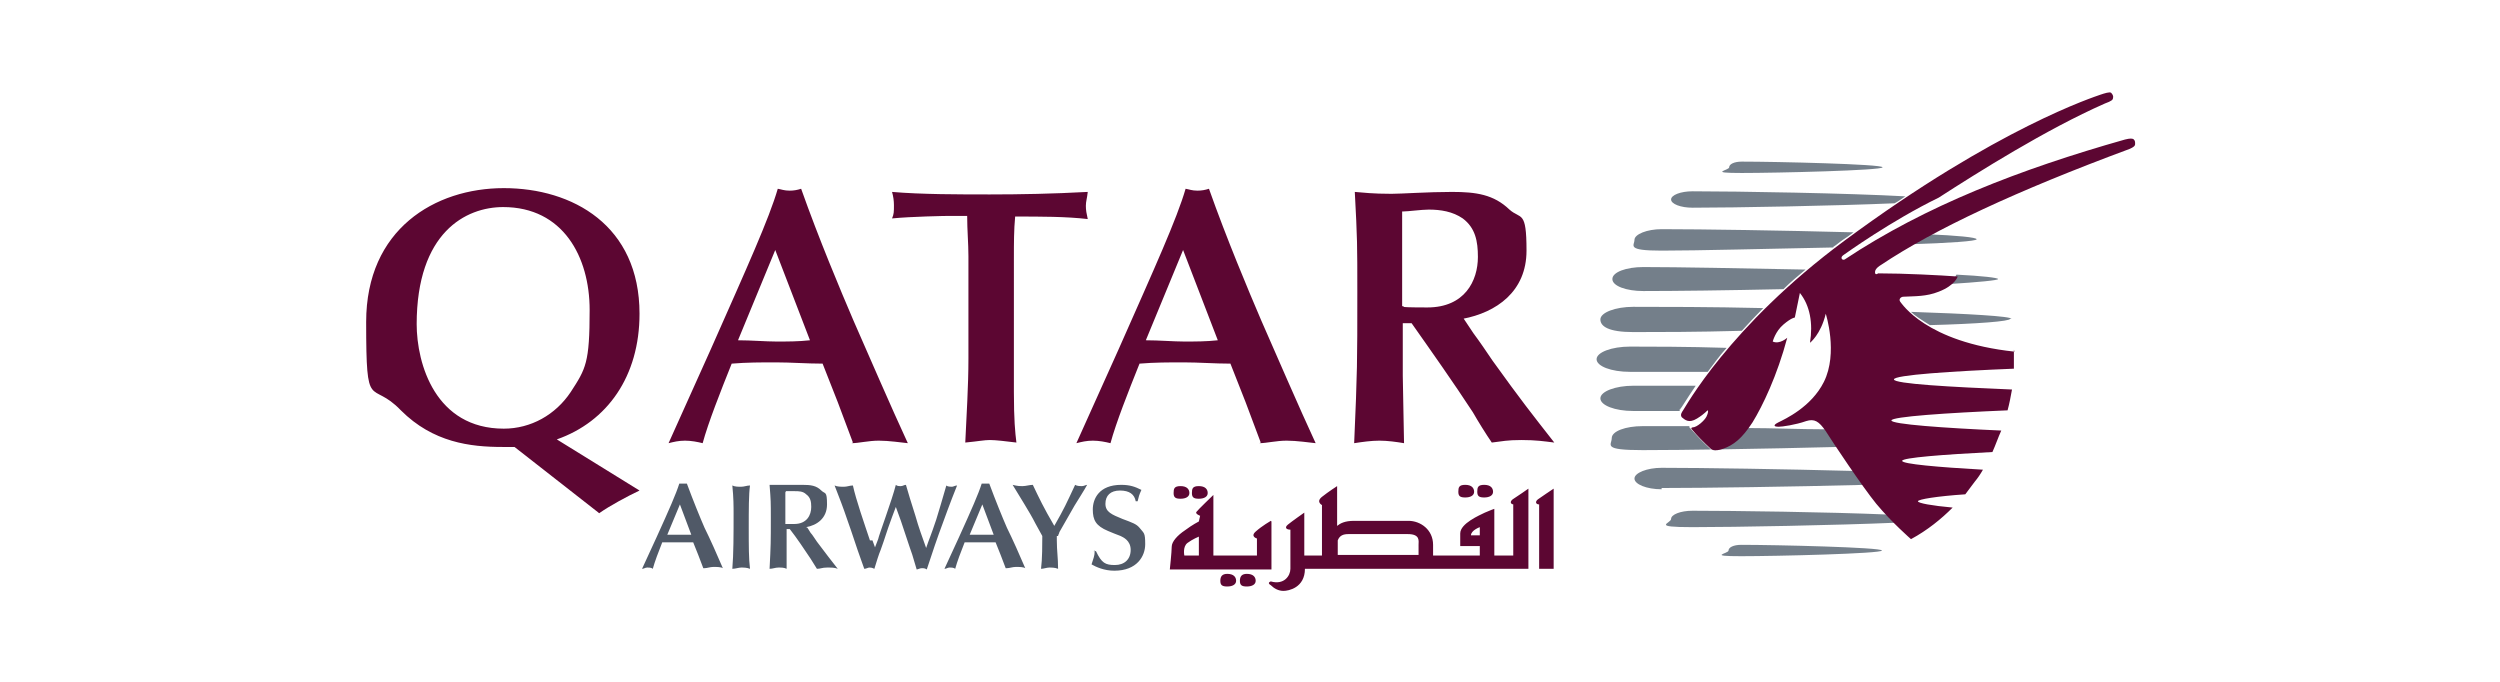
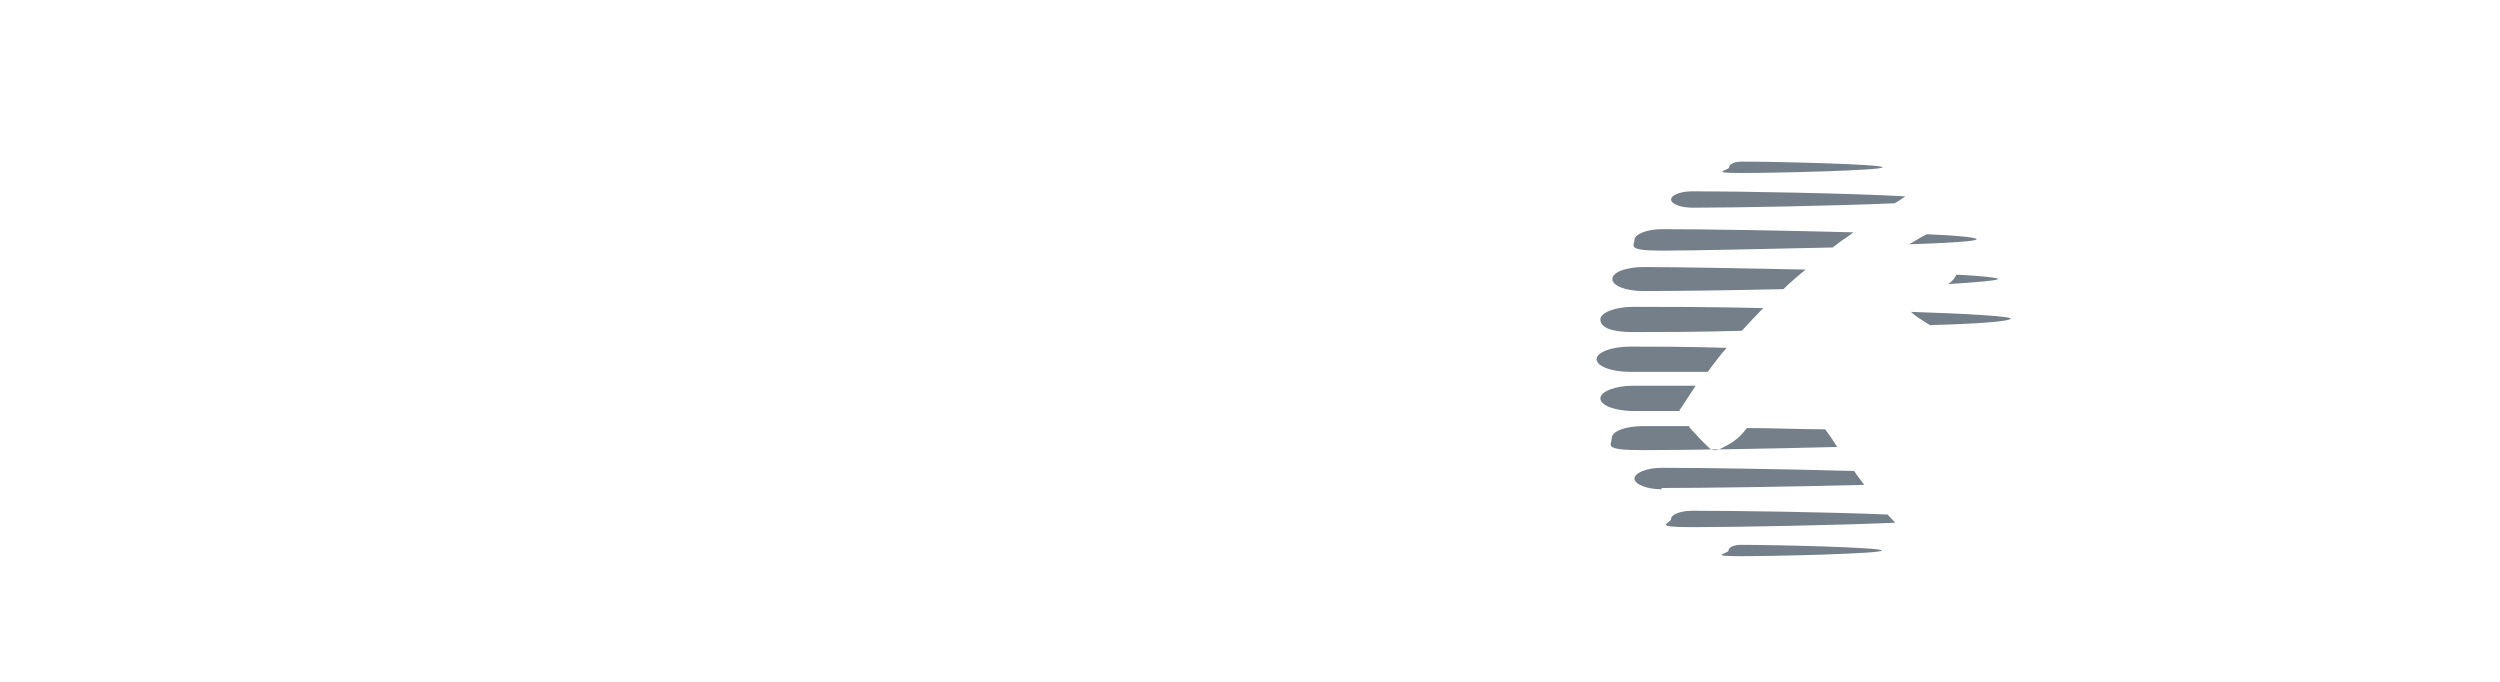
<svg xmlns="http://www.w3.org/2000/svg" viewBox="0 0 396 108">
  <defs>
    <style>.cls-1{fill:#5c0632}</style>
  </defs>
  <g id="Layer_1">
    <g id="Layer_1-2" data-name="Layer_1">
-       <path d="M109.4 84.7h-3.7l2-4.8 1.8 4.8Zm2.2 5.3c.4 0 .9-.2 1.4-.2s1.2 0 1.5.2c-.8-1.9-2.1-4.8-2.9-6.4-.7-1.6-1.8-4.3-2.8-7h-1.2c-.5 1.6-1.6 4.1-3.6 8.5l-2.3 5c.3 0 .5-.2.8-.2s.7 0 .9.2c.3-1.1.9-2.7 1.5-4.2h4.9l.8 2 .8 2.1Zm4.6-8.7c0 3.3 0 6.5-.2 8.8.5 0 1-.2 1.4-.2s.9 0 1.4.2c-.2-1.6-.2-3.6-.2-6.5s0-5.3.2-6.7c-.5 0-.9.2-1.4.2s-1 0-1.4-.2c.2 1.9.2 3.3.2 4.5Zm11.5 2.2c1.7-.3 3.3-1.4 3.3-3.6s-.3-1.6-.9-2.2c-.8-.8-1.7-.9-3-.9h-5.2c.2 2.5.2 2.7.2 5.3 0 3.7 0 4.2-.2 8 .5 0 .9-.2 1.4-.2s.9 0 1.3.2v-6.3h.5c1.1 1.4 2.3 3.2 3.3 4.7.3.5.7 1.1 1 1.6.6 0 .8-.2 1.6-.2s1.2 0 1.7.2c-1.2-1.5-1.7-2.2-3.3-4.3-.3-.4-.7-1.1-1-1.4l-.5-.8Zm-3.2-5.7h1.4c.6 0 1.3 0 1.8.5.7.5.8 1.2.8 2 0 1.3-.7 2.7-2.7 2.7h-1.4v-5Zm13.3 7.8c-.9-2.7-2.2-6.4-2.7-8.7-.5 0-.9.2-1.4.2s-1.1 0-1.5-.2c.7 1.8 1.4 3.6 2 5.4.9 2.5 1.4 4.2 2.2 6.4l.5 1.4c.3 0 .6-.2.8-.2s.4 0 .8.2c.3-1 .7-2.3 1-3 .8-2.2.8-2.5 1.8-5.2l.6-1.6c.2.6.6 1.6.8 2.2l1.4 4.2c.3.8.4 1.1 1.1 3.5.2 0 .5-.2.8-.2s.5 0 .8.2c.8-2.3.8-2.5 1.9-5.6 1.1-3 1.7-4.7 2.9-7.7-.3 0-.6.2-.8.2s-.7 0-.9-.2c-.7 2.5-1.1 3.7-1.6 5.4-.9 2.7-1.1 3-1.6 4.5-.6-1.7-1.2-3.3-1.7-5.1-.3-.9-1.5-4.8-1.5-4.9-.3 0-.5.2-.8.2s-.6 0-.8-.2c-.6 2.4-2.7 8-2.8 8.6l-.5 1.3-.4-1.1h-.2Zm19.5-.9h-3.7l2-4.8 1.8 4.8Zm2.2 5.3c.4 0 .9-.2 1.4-.2s1.2 0 1.5.2c-.8-1.9-2.1-4.8-2.9-6.4-.7-1.6-1.8-4.3-2.8-7h-1.2c-.5 1.6-1.6 4.1-3.6 8.5l-2.3 5c.3 0 .5-.2.8-.2s.7 0 .9.2c.3-1.1.9-2.7 1.5-4.2h4.9l.8 2 .8 2.1Zm8.1-5.1c0-.2.2-.4.2-.6l2.4-4.2c.3-.5 1.7-2.7 2-3.3-.2 0-.5.2-.8.2s-.8 0-1.1-.2c-1.4 3-1.7 3.7-3.3 6.5-1.7-2.9-2.4-4.4-3.4-6.5-.5 0-1.1.2-1.6.2s-.8 0-1.6-.2c1 1.7 2.7 4.3 3.6 6.1l1.1 2c0 1.2 0 3.7-.2 5.2.4 0 .9-.2 1.3-.2s.9 0 1.4.2c0-1.8-.2-2.8-.2-4.5v-.7zm5.8 2.3c0 .9-.2 1.2-.5 2.2.7.4 2 1 3.6 1 3.6 0 4.9-2.3 4.9-4.2s-.2-1.7-.9-2.6c-.5-.6-1.1-.8-2.7-1.4-1.7-.7-2.7-1.1-2.7-2.4s.8-2.1 2.3-2.1 2.3.6 2.5 1.7h.3c.2-.8.2-.9.6-1.8-1-.5-1.8-.8-3.2-.8-3.5 0-4.5 2.2-4.5 3.9s.5 2.6 2.4 3.4c.5.2 1.4.6 2 .8.4.2 1.6.7 1.6 2.2s-1 2.4-2.5 2.4-2.1-.3-3-2.2h-.4Z" style="fill:#505967" />
-       <path d="M66 51.4c0-14.6 7.8-18.6 13.7-18.6 9.5 0 13.7 7.9 13.7 16.3s-.6 9.3-3 13c-2.4 3.6-6.3 5.8-10.6 5.8C69 67.9 66 57.7 66 51.3Zm28.9 29.9c1.7-1.2 4.5-2.7 6.4-3.6l-13.1-8.1c8-2.8 13.1-10 13.1-19.9 0-14-10.6-19.9-21.5-19.9S58 36.3 58 51s.7 9 5.5 14c5.1 5.1 11 5.8 16.1 5.8h1.9l13.3 10.4Zm33.4-27.4c-1.8.2-3.6.2-5.3.2s-4-.2-6.1-.2l5.9-14.3zm6.6 16.3c1.1 0 2.7-.4 4.3-.4s3.6.3 4.6.4c-2.6-5.6-6.4-14.4-8.6-19.4-2.1-4.9-5.5-13-8.3-20.9q-.9.3-1.8.3c-.9 0-1.3-.2-1.9-.3-1.4 4.8-4.8 12.3-10.6 25.4l-6.7 14.9c.8-.2 1.6-.4 2.6-.4s2 .2 2.8.4c.9-3.3 2.8-8.1 4.6-12.6 2.4-.2 4.6-.2 7-.2s4.9.2 7.4.2l2.4 6.1 2.4 6.4Zm25.7-29.4c0-2.2 0-4.4.2-6.5 4 0 8.1 0 11.5.4-.2-.9-.3-1.4-.3-2.1s.2-1.2.3-2.2c-5.5.3-10.7.4-15.5.4s-10.9 0-15.5-.4q.3 1.05.3 2.1c0 1.05 0 1.4-.3 2.1 3-.3 8.5-.4 9-.4h2.9c0 2.3.2 4.3.2 6.4v16.2c0 4.4-.3 8.9-.5 13.3 2.1-.2 3-.4 3.9-.4s2.6.2 4.2.4c-.2-1.6-.4-3.6-.4-8V40.6zm32.3 13.1c-1.8.2-3.6.2-5.3.2s-4-.2-6.1-.2l5.9-14.3zm6.6 16.3c1.1 0 2.7-.4 4.3-.4s3.6.3 4.6.4c-2.6-5.6-6.4-14.4-8.6-19.4-2.1-4.9-5.5-13-8.3-20.9q-.9.3-1.8.3c-.9 0-1.3-.2-1.9-.3-1.4 4.8-4.8 12.3-10.6 25.4l-6.7 14.9c.8-.2 1.6-.4 2.6-.4s2 .2 2.8.4c.9-3.3 2.8-8.1 4.6-12.6 2.4-.2 4.6-.2 7-.2s4.9.2 7.4.2l2.4 6.1 2.4 6.4Zm32.2-19.7c5.3-1 10.1-4.3 10.1-10.8s-.9-4.9-2.7-6.5c-2.5-2.4-5.3-2.8-9.1-2.8s-8 .3-9.6.3c-3 0-4.5-.2-5.8-.3.4 7.5.4 8.3.4 15.9 0 11.2 0 12.4-.5 23.9 1.3-.2 2.7-.4 4-.4s2.7.2 3.9.4c0-1.5-.2-9-.2-10.7v-8.3h1.4c3.1 4.4 6.7 9.5 9.7 14.1.8 1.4 2.1 3.5 3 4.8 1.7-.2 2.4-.4 4.7-.4s3.6.2 5.2.4c-3.6-4.6-5.2-6.6-9.8-13-.8-1.2-2.1-3.1-3-4.3l-1.6-2.4Zm-9.5-17c.8 0 3-.3 4.1-.3 1.9 0 3.8.3 5.4 1.4 2 1.5 2.4 3.6 2.4 6.1 0 3.8-2.1 8-8 8s-2.9-.2-4-.2v-15Z" class="cls-1" />
      <path d="M318.4 50.5c0 .4-5.2.8-12.7 1-1.3-.8-2.4-1.5-3-2.1 9.1.3 15.9.7 15.9 1.1Zm-5.3-12.6c0 .3-4.4.6-10.7.8.9-.5 1.8-1.1 2.8-1.6 4.8.2 7.9.5 7.9.8m-47 27.2h-7.4c-2.9 0-5.2-.9-5.2-2s2.4-2 5.2-2h9.9c-1.5 2.2-2.3 3.6-2.4 3.6 0 0 0 .2-.2.2Zm1.6 2.7c1 1.1 1.9 2.1 3.1 3.2 0 0 .5.7 1.9 0s2.7-1.4 4-3.2c4 0 8.3.2 12.4.2.4.5 1.1 1.5 1.9 2.8-11.7.3-24.3.5-30.8.5s-4.9-.8-4.9-1.9 2.2-1.9 4.9-1.9h7.4v.2Zm-4.5 9.7c-2.4 0-4.3-.8-4.3-1.7s2-1.7 4.3-1.7c6.4 0 19.3.2 30.5.5.5.8 1.1 1.5 1.6 2.2-11.5.3-25.4.5-32.1.5m37 5.5c-9.3.4-25.4.7-32.1.7s-3.4-.6-3.4-1.3 1.5-1.3 3.4-1.3c6.4 0 21.4.2 30.9.6.5.5.8.9 1.2 1.3m-24.4 3.5c5.5 0 22.3.4 22.3.9s-16.8.9-22.3.9-2-.4-2-.9.8-.9 2-.9m0-33.9c-7 .2-13.2.2-17.1.2s-5.2-.9-5.2-2 2.4-2 5.2-2c4.6 0 12.3 0 20.6.2-1.1 1.1-2.3 2.4-3.4 3.6Zm34.1-8.9c4.1.2 6.6.5 6.6.7s-3.1.5-7.9.8c1.1-.8 1.2-1.4 1.3-1.5m-49.6 2.6c-2.7 0-4.9-.8-4.9-1.9s2.2-1.9 4.9-1.9c5.5 0 15.6.2 25.7.4-1.2 1-2.4 2-3.5 3.1-8.9.2-17.3.3-22.1.3m30-6.9c-10.3.2-21.5.5-27.2.5s-4.3-.8-4.3-1.7 2-1.7 4.3-1.7c6.3 0 19.3.2 30.4.5-.5.4-1.1.8-1.7 1.2s-1 .8-1.5 1.1m-22.3-6.2c-1.9 0-3.4-.6-3.4-1.3s1.5-1.3 3.4-1.3c7.1 0 24.8.3 33.7.8-.6.4-1.1.8-1.7 1.1-9.3.4-25.4.7-32 .7m-9.9 26c-3 0-5.3-.9-5.3-2s2.4-2 5.3-2 9.2 0 15.3.2c-1.1 1.2-2 2.5-3 3.8zm15.7-32.4c0-.5.8-.9 2-.9 5.5 0 22.3.4 22.3.9s-16.8.9-22.3.9-2-.4-2-.9" style="fill:#747f8a" />
-       <path d="M319 55.4v3c-9.8.4-19 1-19 1.7s9 1.2 18.7 1.6c-.2 1.1-.4 2.2-.7 3.3-9.6.4-18.4 1-18.4 1.6s8.3 1.2 17.4 1.6c-.5 1.1-.9 2.3-1.4 3.4-7.8.4-14.3.9-14.3 1.4s5.7 1 12.8 1.4c-.4.7-.8 1.3-1.3 1.9-.5.7-1 1.3-1.5 2-4.5.3-7.5.8-7.5 1.1s2.2.7 5.5 1c-1.8 1.8-4 3.6-6.6 5 0 0-3-2.6-5.5-5.6-2.2-2.7-7-9.9-8-11.5-1.1-1.6-1.8-2-3.1-1.6-1.7.6-3.8.9-4.4.9s-1-.2 0-.7 5.2-2.4 7.2-6.4c2.3-4.6.3-10.8.3-10.8-.8 3.3-2.5 4.6-2.5 4.6.5-3.1 0-5.9-1.6-7.9l-.8 3.9s-.5 0-1.8 1.1-1.7 2.7-1.7 2.7c1.1.5 2.3-.6 2.3-.6-1.6 6-3.9 10.8-5.5 13.4-1.7 2.6-3 3.6-4.7 4.2-1.4.5-1.9 0-1.9 0-1.2-1.1-2.1-2-3.1-3.2 0 0 0-.2.2-.2.7 0 1.9-1.1 2.2-1.7s.3-1 .2-1-.4.5-1.7 1.3-1.9.2-2.4-.2c-.3-.4 0-.8.2-1.1.2-.2 7.2-13.3 25.6-26.9 24.2-17.9 39.7-22.8 40.5-23.1.6-.2 1.5-.5 1.7-.3s.4.5.3.8c0 .3-.2.5-1.3.9-9.3 4.1-20.1 10.9-26.3 14.9-7.6 3.7-14.8 8.9-15.1 9.1-.6.4-.2.9.2.7 12.8-8.5 27.8-14.3 44.4-19 .8-.2 1.2-.2 1.4 0s.2.4.2.7-.2.5-.9.8c-17.8 6.6-30.9 12.7-39.4 18.4 0 0-.9.5-.9 1.1s.5.2.5.2c4.2 0 9.9.3 12.6.5 0 0-.4 1.4-3 2.4-2 .8-3.8.7-5.6.8-.4 0-.8.4-.5.8.2.2 4 6.4 18.1 7.9M190 88h-2.4s-.3-1.4.5-2 1.8-1 1.8-1v3Zm11.3-5.5s-1.4.8-2.4 1.7c-.9.8.2 1.1.2 1.1V88h-6.9v-9.6s-2.5 2.4-2.7 2.7.6.6.6.6l-.2.9s-1 .5-2.2 1.4c-1.2.8-2.1 1.8-2.1 2.6s-.3 3.6-.3 3.6h16.1v-7.6ZM187 79c.8 0 1.4-.3 1.4-.9S188 77 187 77s-1.1.4-1.1 1.1.3.9 1.1.9m2.9 0c.8 0 1.4-.3 1.4-.9s-.4-1.1-1.4-1.1-1.1.4-1.1 1.1.3.9 1.1.9m4.5 11.9c-.8 0-1.1.4-1.1 1.1s.3.9 1.1.9 1.4-.3 1.4-.9-.4-1.1-1.4-1.1m3.1 0c-.8 0-1.1.4-1.1 1.1s.3.9 1.1.9 1.4-.3 1.4-.9-.4-1.1-1.4-1.1m34.6-12.1c.8 0 1.4-.3 1.4-.9s-.4-1.1-1.4-1.1-1.1.4-1.1 1.1.3.9 1.1.9m3 0c.8 0 1.4-.3 1.4-.9s-.4-1.1-1.4-1.1-1.1.4-1.1 1.1.3.9 1.1.9m8.5.3c-.5.4-.3.8.2.8v10.2h2.3V77.4s-2.1 1.4-2.5 1.7m-9.2 5.7H233c0-.8 1.4-1.3 1.4-1.3zm-9.7 1.7v1.4h-12.8v-2.3c.3-.8.9-1 1.7-1h9.4c2 0 1.7 1.1 1.7 1.7m15-6.5V88h-3v-7.4s-.6.2-1.5.6c-.8.4-3.9 1.7-3.9 3.3v2h3.1V88H227v-1.7c0-2.4-2-3.8-3.9-3.8h-8.6c-1.5 0-2.2.4-2.7.8V77s-1.4.9-2.4 1.7 0 1.3 0 1.3v8h-2.8v-6.8s-2 1.4-2.6 1.9-.2.8.4.8v6.2c0 1.1-1 2.6-3.1 2 0 0-.7.2 0 .6.5.5 1.2.9 2 .9s3.4-.5 3.4-3.5h35.4V77.4s-2 1.4-2.5 1.7c-.5.4-.3.8.2.8" class="cls-1" />
    </g>
  </g>
</svg>